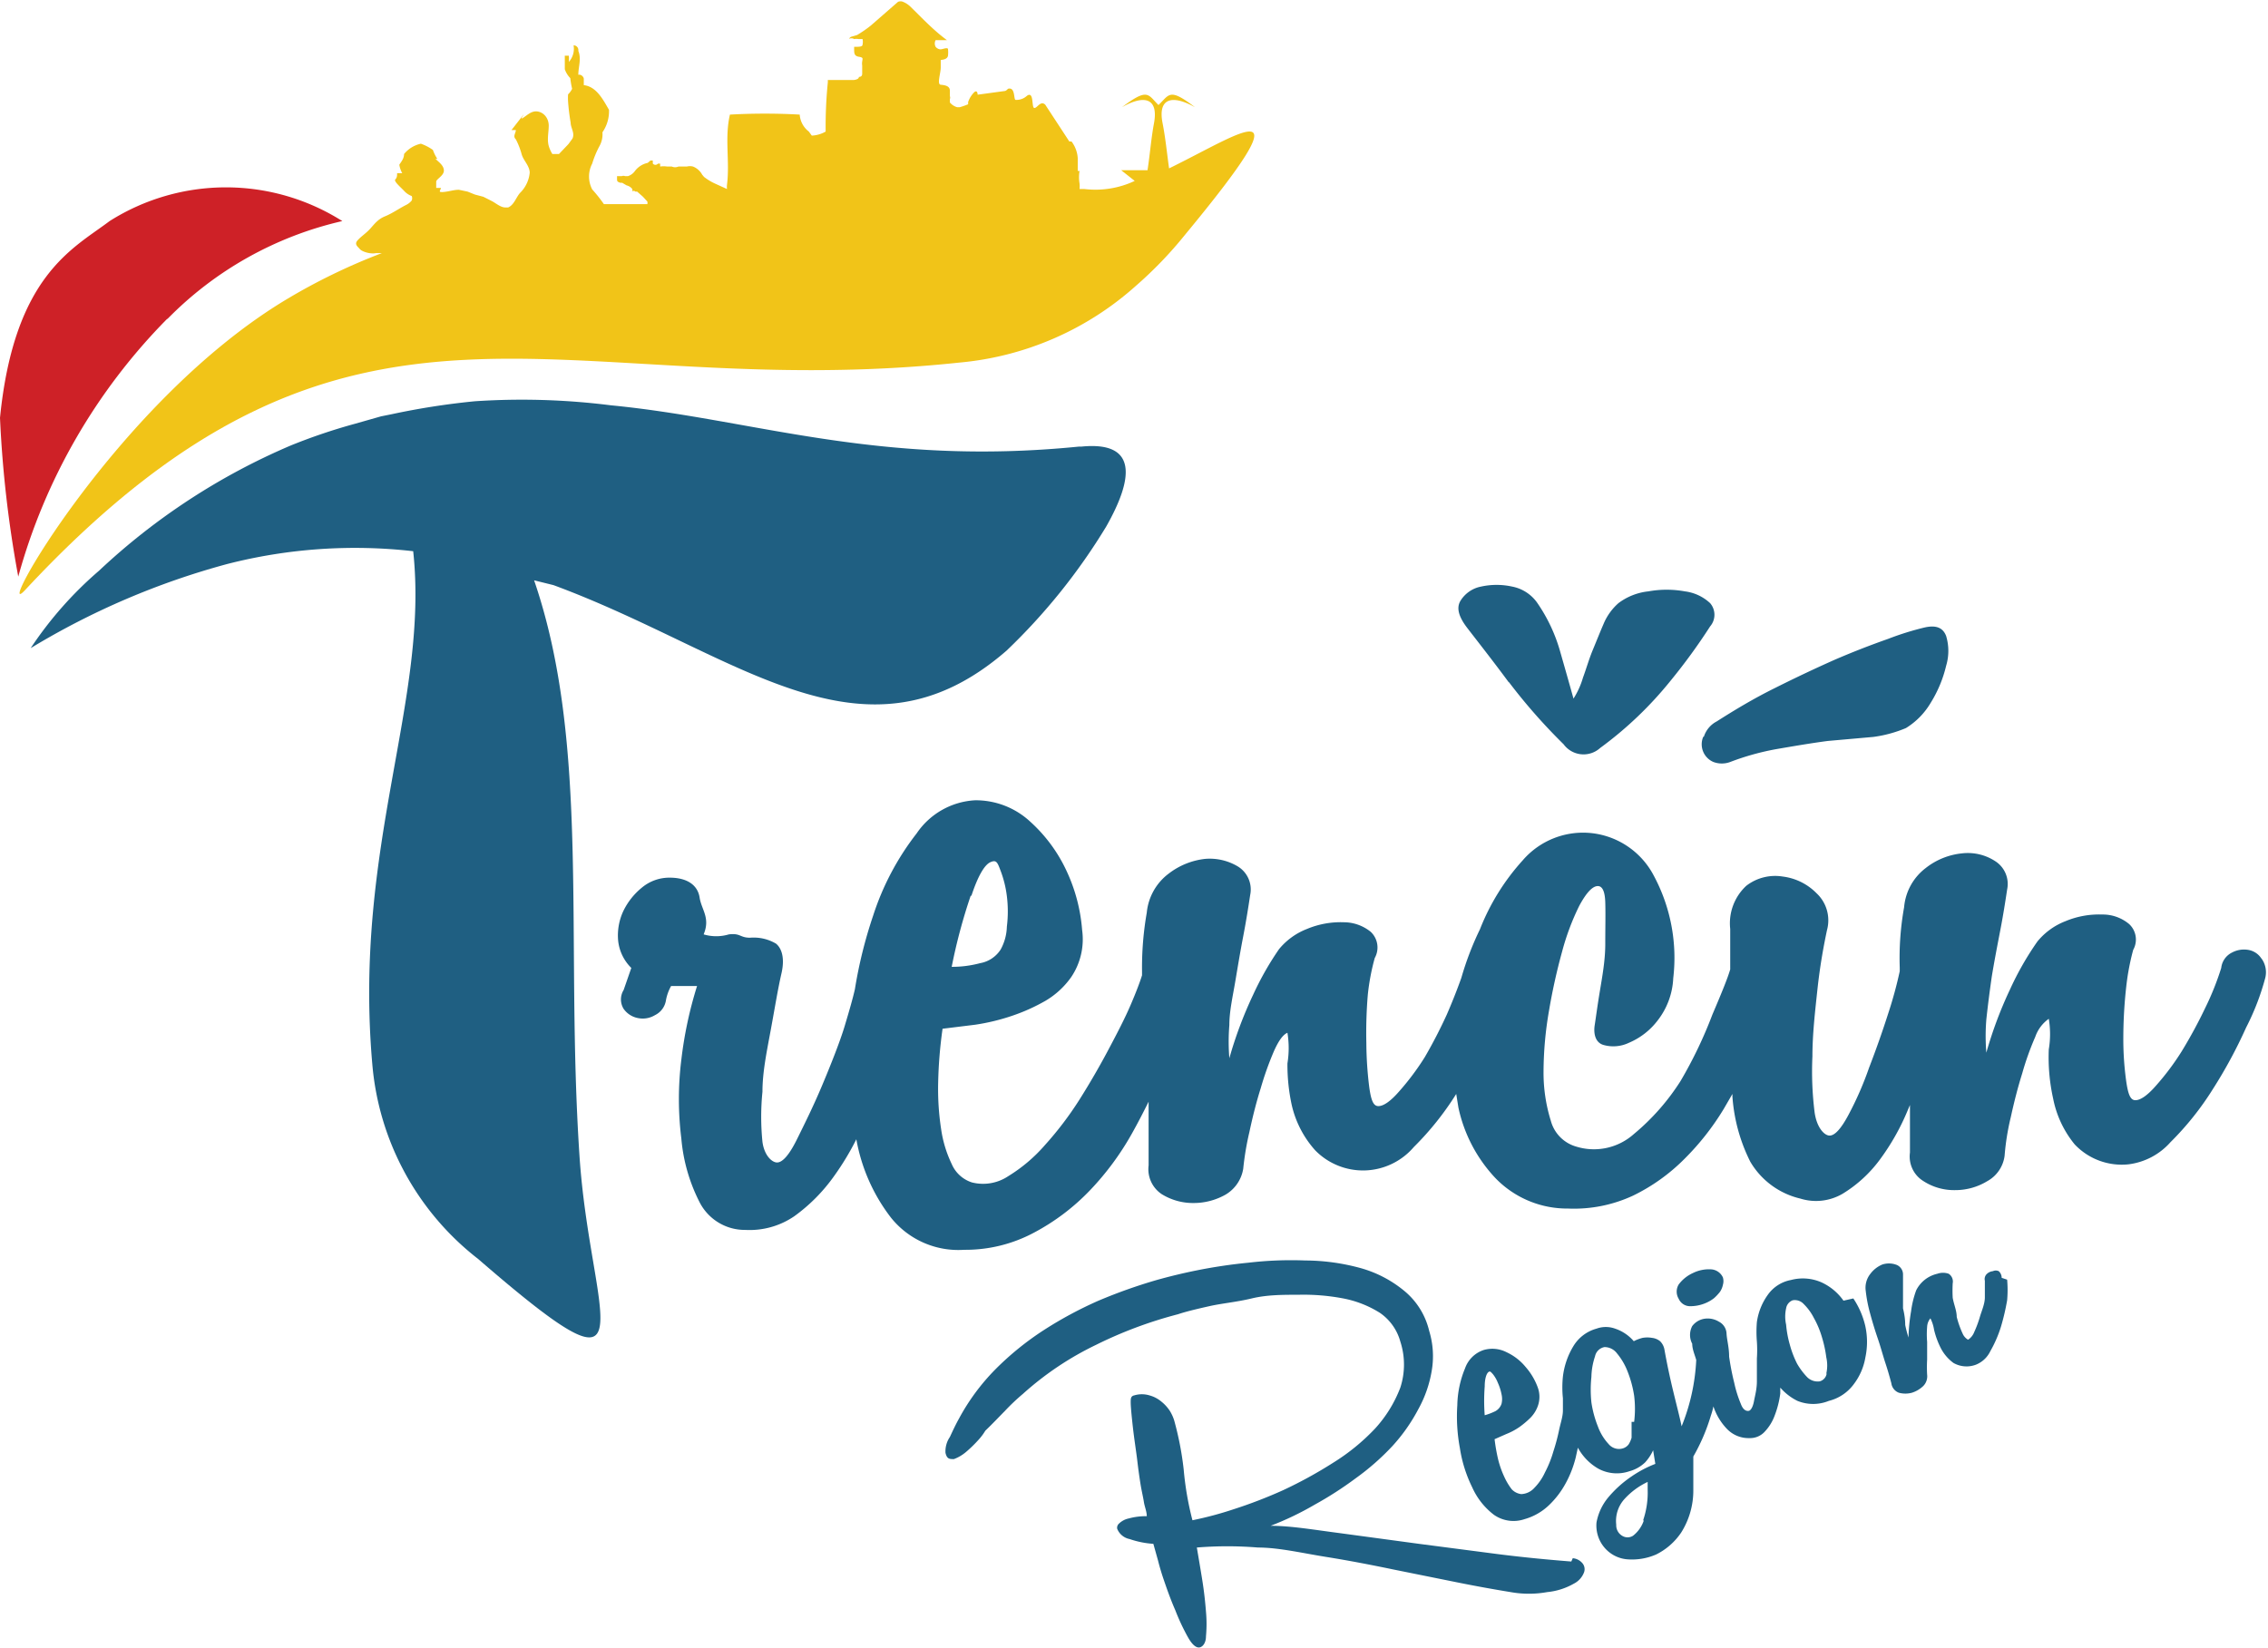
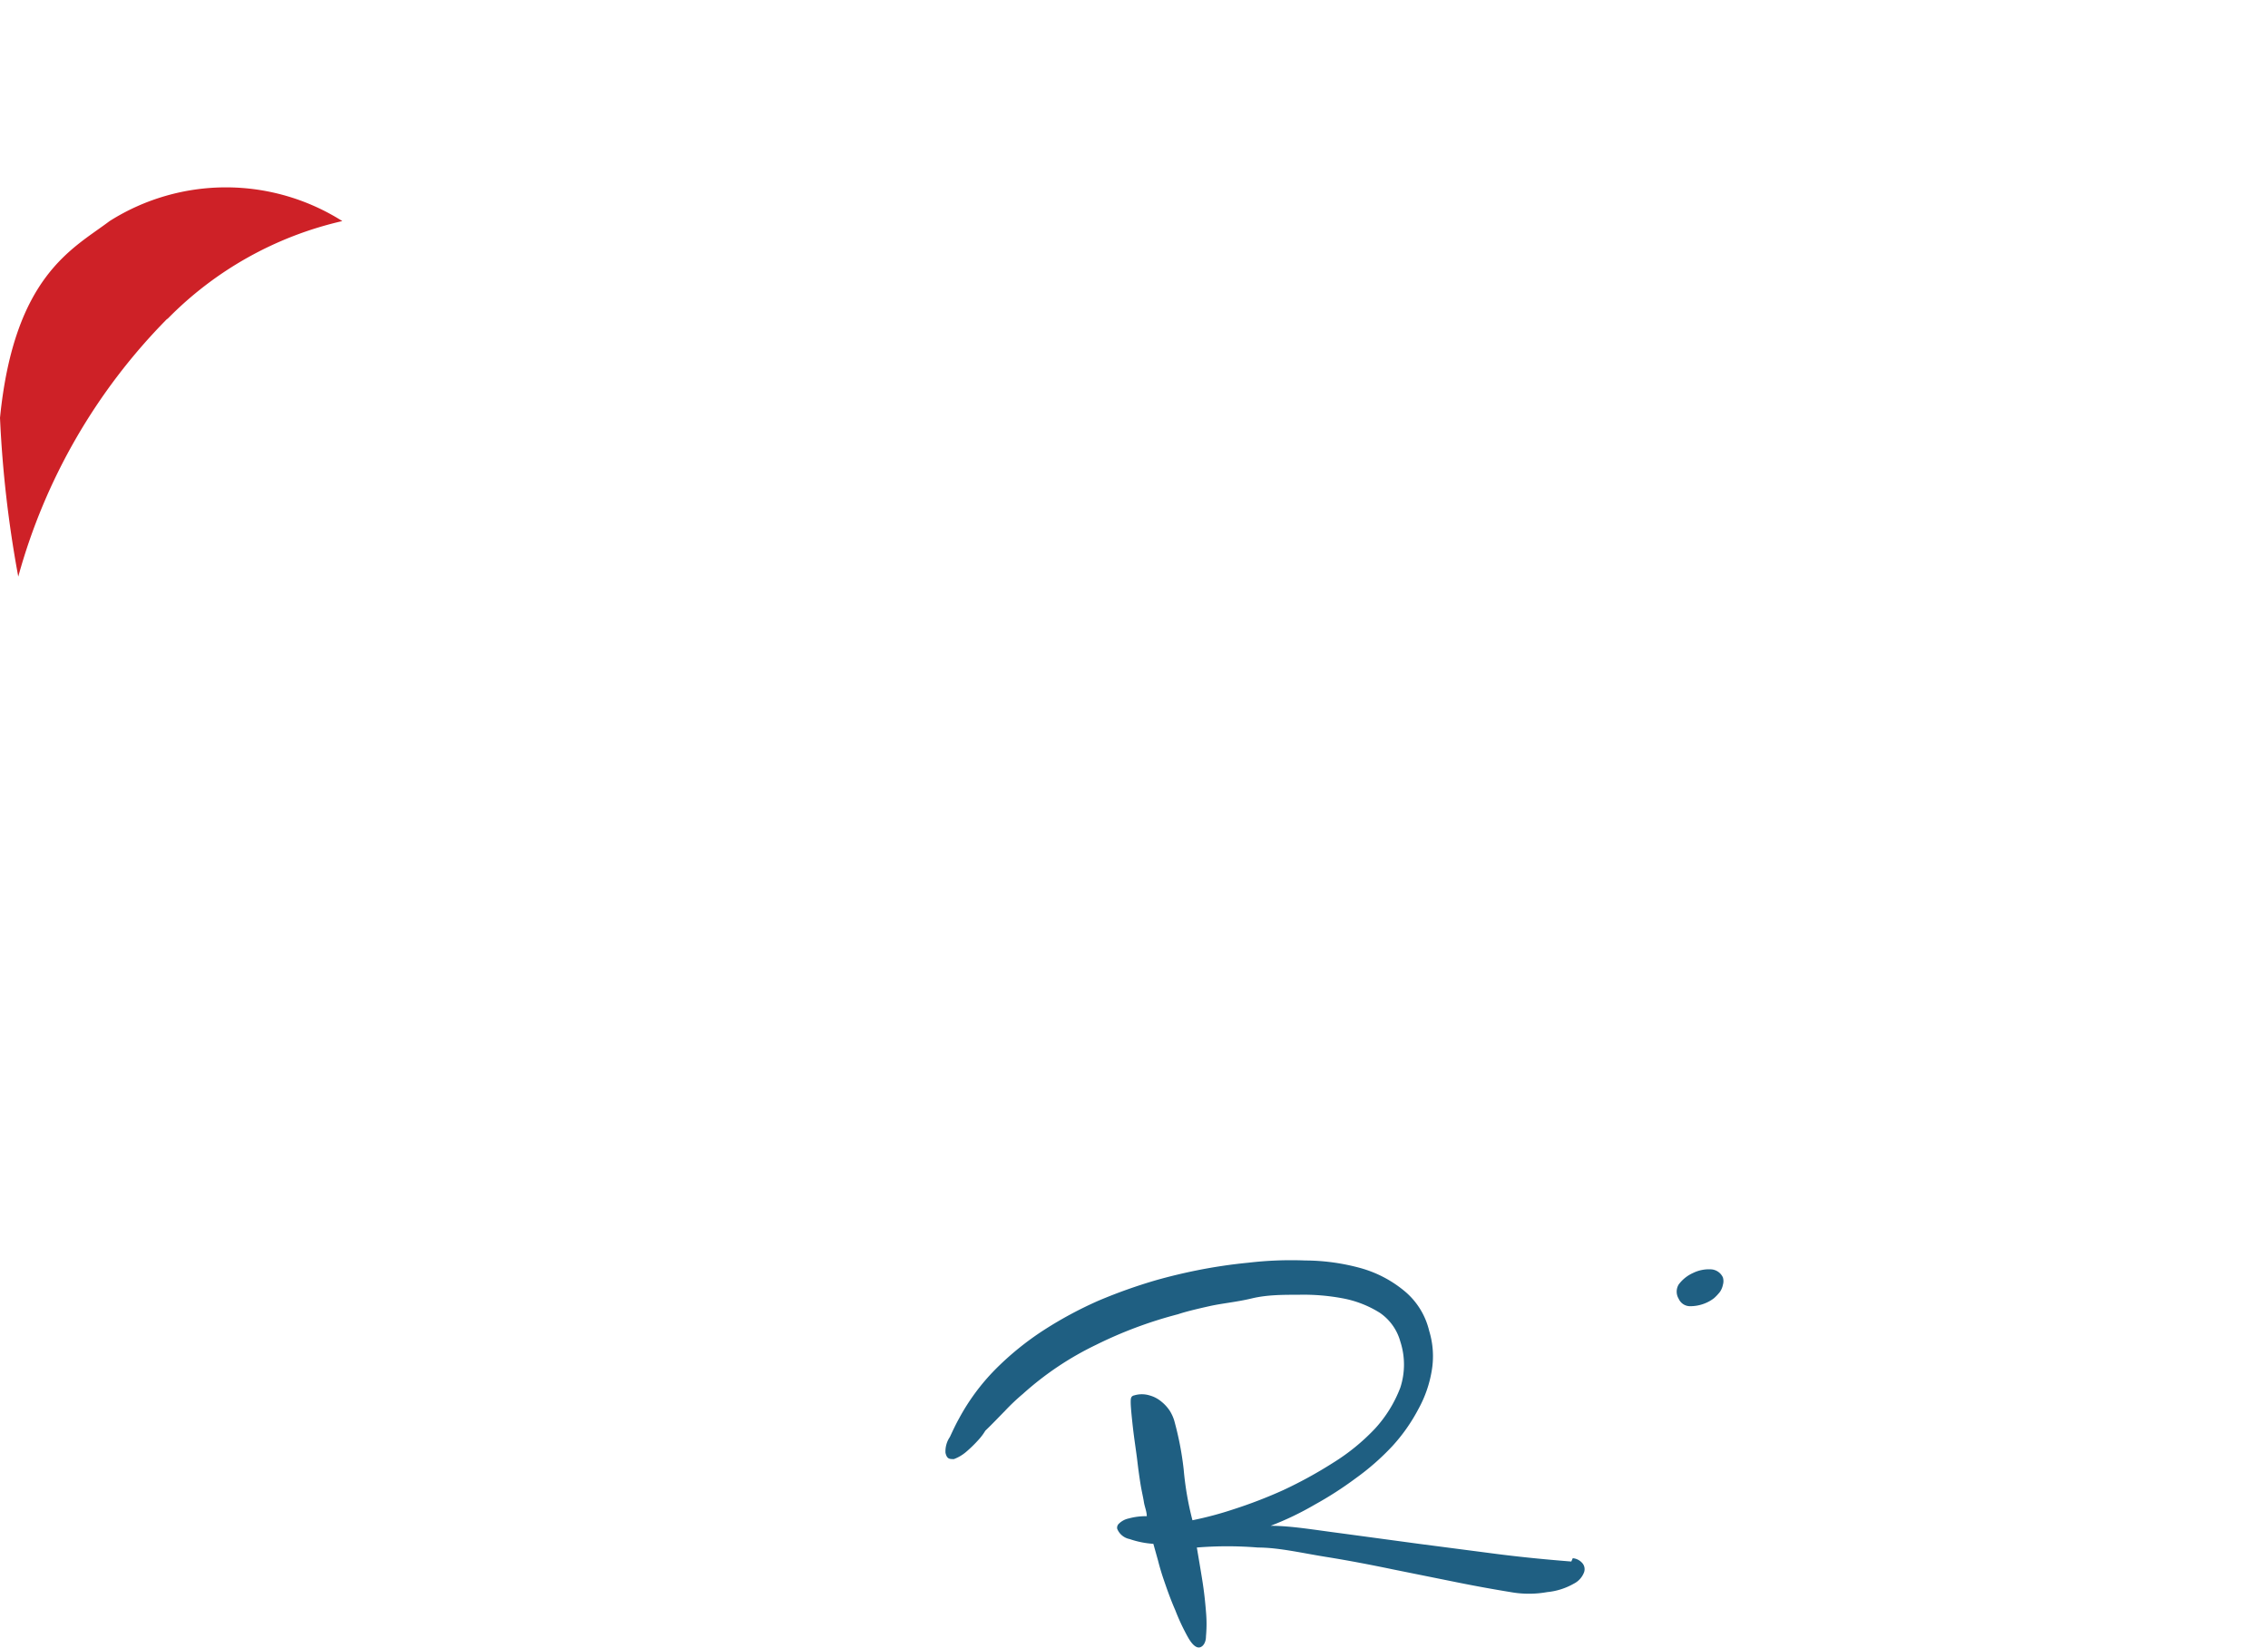
<svg xmlns="http://www.w3.org/2000/svg" width="150" height="109" viewBox="0 0 150 109">
  <g fill="none" fill-rule="nonzero">
    <path fill="#1F5F82" d="M104.019 103.08a.94.94 0 0 1 .604.293.613.613 0 0 1 .145.633c-.123.33-.365.6-.677.756a4.394 4.394 0 0 1-1.764.56c-.799.144-1.617.144-2.416 0a94.452 94.452 0 0 1-3.48-.633l-4.228-.853c-1.522-.317-3.044-.61-4.566-.853-1.523-.244-3.07-.61-4.446-.61a24.91 24.91 0 0 0-4.035 0c.12.707.241 1.414.362 2.17.12.755.193 1.438.242 2.071.05.543.05 1.09 0 1.633 0 .415-.194.683-.411.732-.218.048-.483-.147-.773-.658a13.998 13.998 0 0 1-.846-1.804c-.29-.658-.532-1.34-.749-1.974a15.591 15.591 0 0 1-.387-1.292l-.314-1.122a5.994 5.994 0 0 1-1.57-.316 1.114 1.114 0 0 1-.822-.683.367.367 0 0 1 .121-.341c.181-.174.407-.292.652-.341a4.241 4.241 0 0 1 1.184-.147c0-.317-.145-.633-.193-.95-.048-.317-.145-.707-.217-1.146a36.516 36.516 0 0 1-.218-1.584c-.072-.61-.193-1.34-.29-2.194-.096-.853-.145-1.414-.145-1.657 0-.244 0-.415.242-.464.323-.096.667-.096.99 0 .293.078.565.22.798.415.215.172.403.378.556.61.122.197.22.41.29.633.295 1.062.505 2.146.628 3.242.099 1.135.293 2.26.58 3.363a23.346 23.346 0 0 0 2.73-.73 31.075 31.075 0 0 0 3.286-1.268 28.748 28.748 0 0 0 3.286-1.804 13.796 13.796 0 0 0 2.779-2.267 8.47 8.47 0 0 0 1.667-2.705 4.916 4.916 0 0 0 0-3.047 3.387 3.387 0 0 0-1.353-1.901 7.043 7.043 0 0 0-2.416-.951 14.015 14.015 0 0 0-2.948-.244c-1.063 0-2.102 0-3.117.244-1.015.244-1.933.317-2.803.512-.87.195-1.57.365-2.078.536a27.994 27.994 0 0 0-5.412 2.023 20.453 20.453 0 0 0-4.833 3.242c-.425.357-.829.74-1.208 1.146-.362.365-.773.804-1.28 1.291-.126.21-.271.405-.435.585-.256.287-.53.556-.822.805-.243.21-.52.376-.821.487-.29 0-.46 0-.556-.414-.021-.372.08-.74.29-1.048.193-.415.386-.829.604-1.219.646-1.2 1.46-2.3 2.416-3.266a19.36 19.36 0 0 1 3.19-2.584 25.996 25.996 0 0 1 3.624-1.95 34.496 34.496 0 0 1 3.842-1.365 36.25 36.25 0 0 1 2.633-.634c1.135-.228 2.28-.4 3.431-.511a24.145 24.145 0 0 1 3.77-.147c1.216.005 2.426.17 3.6.488a7.828 7.828 0 0 1 2.9 1.487 4.88 4.88 0 0 1 1.69 2.68c.261.853.32 1.755.17 2.633a7.894 7.894 0 0 1-.894 2.56 11.578 11.578 0 0 1-1.716 2.437 16.377 16.377 0 0 1-2.416 2.12 23.846 23.846 0 0 1-2.73 1.756 19.76 19.76 0 0 1-2.9 1.39c1.353 0 2.876.267 4.591.487l5.22.706 5.242.683c1.74.22 3.31.366 4.833.487M111.702 86.408c.39.012.778-.062 1.136-.22.19-.082.368-.188.531-.316.141-.126.27-.265.387-.415.094-.14.16-.297.193-.463a.86.86 0 0 0 0-.487.918.918 0 0 0-.797-.537 2.398 2.398 0 0 0-1.184.244 2.42 2.42 0 0 0-.942.756.909.909 0 0 0 0 .95.82.82 0 0 0 .797.488" />
-     <path fill="#1F5F82" d="M120.811 90.868a.632.632 0 0 1-.459.512.985.985 0 0 1-.821-.268 4.579 4.579 0 0 1-.677-.902 6.543 6.543 0 0 1-.483-1.267 6.928 6.928 0 0 1-.242-1.316 2.458 2.458 0 0 1 0-1.073.681.681 0 0 1 .435-.536.793.793 0 0 1 .725.244c.275.269.503.582.677.926.224.4.403.826.531 1.267.135.438.232.886.29 1.34.08.354.08.72 0 1.073m-12.081 9.75c-.136.386-.38.724-.7.975a.672.672 0 0 1-.726 0 .806.806 0 0 1-.386-.731 2.157 2.157 0 0 1 .531-1.682c.435-.482.96-.872 1.547-1.146v.488a5.676 5.676 0 0 1-.29 2.023m-.773-6.484v1.049a1.738 1.738 0 0 1-.194.438.749.749 0 0 1-.386.268.89.89 0 0 1-.943-.292 3.417 3.417 0 0 1-.7-1.146 7.044 7.044 0 0 1-.435-1.608 8.04 8.04 0 0 1 0-1.682c.01-.465.092-.925.241-1.365a.776.776 0 0 1 .629-.61c.322.002.626.155.821.415.296.357.533.76.7 1.194.206.518.352 1.058.436 1.609a7.032 7.032 0 0 1 0 1.73m-9.883-.438c-.049-.633-.049-1.269 0-1.902 0-.536.121-.853.242-.95.12-.098.17 0 .29.122.142.176.257.373.338.585.11.241.191.495.242.755.05.209.05.426 0 .634a.875.875 0 0 1-.41.488c-.226.11-.46.2-.702.268m23.728-7.58a3.607 3.607 0 0 0-1.474-1.22 3.068 3.068 0 0 0-2.006-.146 2.414 2.414 0 0 0-1.522.975 4.066 4.066 0 0 0-.725 1.804c-.036.43-.036.862 0 1.292.025.373.025.748 0 1.121v1.511c0 .512-.12.926-.193 1.316-.072.39-.217.61-.338.634-.121.025-.363 0-.532-.463a7.85 7.85 0 0 1-.435-1.39 16.876 16.876 0 0 1-.338-1.73c0-.61-.145-1.097-.17-1.511a.927.927 0 0 0-.507-.804 1.415 1.415 0 0 0-.942-.195 1.254 1.254 0 0 0-.821.487 1.253 1.253 0 0 0 0 1.17c0 .366.169.731.265 1.073a13.334 13.334 0 0 1-.966 4.387c-.145-.683-.338-1.414-.532-2.218a46.493 46.493 0 0 1-.604-2.852 1.027 1.027 0 0 0-.29-.56 1.034 1.034 0 0 0-.531-.22 1.82 1.82 0 0 0-.628 0c-.201.052-.396.125-.58.22a2.777 2.777 0 0 0-1.233-.83 1.797 1.797 0 0 0-1.232 0 2.588 2.588 0 0 0-1.522 1.146 5.026 5.026 0 0 0-.7 2.023c-.05.478-.05.96 0 1.438v.805c0 .39-.146.804-.242 1.243-.101.495-.23.983-.387 1.462a7.35 7.35 0 0 1-.556 1.39c-.173.38-.41.725-.7 1.023-.223.252-.537.401-.87.415a1.036 1.036 0 0 1-.629-.317 4.15 4.15 0 0 1-.483-.804 6.3 6.3 0 0 1-.41-1.146c-.107-.45-.187-.906-.242-1.365l.773-.341c.307-.12.598-.276.87-.463.257-.184.5-.388.725-.61.212-.214.377-.471.483-.755.154-.408.154-.86 0-1.268a4.273 4.273 0 0 0-.797-1.34 3.58 3.58 0 0 0-1.257-.975 2.062 2.062 0 0 0-1.522-.147 1.965 1.965 0 0 0-1.232 1.22 6.68 6.68 0 0 0-.508 2.437c-.062.945-.005 1.896.17 2.827.137.907.415 1.787.82 2.608a4.673 4.673 0 0 0 1.426 1.804 2.255 2.255 0 0 0 2.03.292 3.833 3.833 0 0 0 1.619-.926c.445-.425.82-.919 1.111-1.462a7.13 7.13 0 0 0 .653-1.682l.145-.658a3.544 3.544 0 0 0 1.353 1.389 2.565 2.565 0 0 0 2.054.17 2.41 2.41 0 0 0 1.039-.584c.218-.238.397-.51.531-.805l.145.902a7.612 7.612 0 0 0-1.57.829 7.464 7.464 0 0 0-1.523 1.365 3.596 3.596 0 0 0-.797 1.682c-.053.595.13 1.187.512 1.645.38.457.927.743 1.518.792a4.004 4.004 0 0 0 1.909-.317 4.288 4.288 0 0 0 1.667-1.462 5.2 5.2 0 0 0 .797-2.803v-1.146-1.072c.49-.853.88-1.761 1.16-2.706.07-.199.127-.402.169-.61a3.93 3.93 0 0 0 .894 1.488c.39.408.936.63 1.498.609a1.3 1.3 0 0 0 1.015-.439 3.1 3.1 0 0 0 .652-1.072 6.26 6.26 0 0 0 .363-1.438v-.39c.317.365.703.663 1.135.877a2.756 2.756 0 0 0 2.078 0 2.922 2.922 0 0 0 1.643-1.097 4.04 4.04 0 0 0 .773-1.78 4.917 4.917 0 0 0 0-2.047 5.51 5.51 0 0 0-.797-1.852M132.385 84.531a.587.587 0 0 0-.193-.439.455.455 0 0 0-.387 0 .674.674 0 0 0-.386.17.466.466 0 0 0-.145.464v1.097c0 .414-.194.853-.315 1.243-.102.359-.231.71-.386 1.048-.079.21-.223.39-.41.512 0 0-.243-.122-.363-.414a6.276 6.276 0 0 1-.387-1.097c0-.415-.193-.829-.266-1.268a8.877 8.877 0 0 1 0-.95.612.612 0 0 0-.266-.634 1.126 1.126 0 0 0-.749 0 2.08 2.08 0 0 0-1.401 1.097 6.481 6.481 0 0 0-.338 1.39c-.098.571-.155 1.15-.17 1.73a7.83 7.83 0 0 1-.217-.83c0-.34-.048-.706-.145-1.096V85.36v-1.073a.682.682 0 0 0-.483-.633 1.414 1.414 0 0 0-.894 0 1.912 1.912 0 0 0-.797.633c-.246.318-.35.723-.29 1.121.056.503.153 1 .29 1.487.145.537.314 1.097.507 1.658.193.56.338 1.121.507 1.633.17.512.29.95.387 1.316.038.29.234.536.507.634.278.073.569.073.846 0 .28-.087.536-.237.75-.439.2-.196.298-.476.265-.756a8.68 8.68 0 0 1 0-.999v-1.17a6.049 6.049 0 0 1 0-1 .93.93 0 0 1 .217-.56c.119.238.2.493.242.756.098.414.244.815.435 1.194.2.396.49.738.846 1 .45.256.988.3 1.473.121.425-.165.77-.488.967-.901a8.055 8.055 0 0 0 .7-1.61c.172-.575.309-1.162.411-1.754.04-.454.04-.911 0-1.365M99.79 45.117a37.92 37.92 0 0 0 3.624 4.12 1.634 1.634 0 0 0 2.416.244 24.714 24.714 0 0 0 4.688-4.486 38.644 38.644 0 0 0 2.586-3.558c.38-.44.38-1.096 0-1.536a2.985 2.985 0 0 0-1.668-.78 6.755 6.755 0 0 0-2.416 0 3.967 3.967 0 0 0-1.981.78c-.431.38-.77.856-.99 1.39-.242.56-.484 1.17-.726 1.754-.241.585-.41 1.195-.628 1.78-.142.491-.354.959-.628 1.39-.226-.813-.516-1.837-.87-3.072a10.816 10.816 0 0 0-1.546-3.29 2.631 2.631 0 0 0-1.643-1.049 4.791 4.791 0 0 0-2.054 0 2.053 2.053 0 0 0-1.353.927c-.29.463-.145 1.048.435 1.803.58.756 1.788 2.291 2.754 3.608M112.644 48.75a1.271 1.271 0 0 0 .677 1.657c.358.134.753.134 1.111 0a16.99 16.99 0 0 1 3.07-.854c1.135-.195 2.27-.39 3.382-.536l3.02-.268a8.399 8.399 0 0 0 2.15-.585 4.855 4.855 0 0 0 1.644-1.682 8.204 8.204 0 0 0 1.014-2.437 3.417 3.417 0 0 0 0-1.975c-.217-.56-.676-.73-1.425-.56a18.87 18.87 0 0 0-2.416.755 54.69 54.69 0 0 0-3.552 1.39 93.14 93.14 0 0 0-3.963 1.877c-1.377.682-2.634 1.438-3.818 2.193a1.727 1.727 0 0 0-.845 1M64.247 59.255c.435-1.317.87-2.048 1.257-2.219.386-.17.459 0 .652.512.216.557.363 1.138.435 1.73a8.138 8.138 0 0 1 0 2.024 3.313 3.313 0 0 1-.41 1.511 2.029 2.029 0 0 1-1.354.902 7.192 7.192 0 0 1-1.884.244 36.62 36.62 0 0 1 1.256-4.704m85.341 4.119a1.28 1.28 0 0 0-.845-.536 1.678 1.678 0 0 0-1.064.17 1.291 1.291 0 0 0-.724 1.024c-.286.912-.641 1.8-1.064 2.657a31.774 31.774 0 0 1-1.546 2.852 17.05 17.05 0 0 1-1.716 2.29c-.555.635-1.014.951-1.353.951-.338 0-.483-.414-.604-1.243-.134-.969-.199-1.946-.193-2.925.004-1.115.068-2.23.193-3.339.09-.823.243-1.638.46-2.437a1.398 1.398 0 0 0-.266-1.707 2.716 2.716 0 0 0-1.788-.633 5.754 5.754 0 0 0-2.417.438 4.495 4.495 0 0 0-1.86 1.341c-.7.998-1.306 2.058-1.812 3.169a26.959 26.959 0 0 0-1.57 4.192c-.06-.73-.06-1.464 0-2.194.096-.893.217-1.844.362-2.851.169-1.024.362-2.023.555-3.023.194-1 .339-1.925.46-2.73a1.786 1.786 0 0 0-.798-1.877 3.311 3.311 0 0 0-2.175-.512 4.617 4.617 0 0 0-2.416.975 3.64 3.64 0 0 0-1.425 2.584 19.053 19.053 0 0 0-.29 3.998v.243c-.202.931-.452 1.85-.75 2.755a64.66 64.66 0 0 1-1.28 3.631 21.62 21.62 0 0 1-1.377 3.145c-.483.902-.894 1.34-1.232 1.34-.339 0-.846-.511-.991-1.535a21.784 21.784 0 0 1-.145-3.705c0-1.438.17-2.925.338-4.485.17-1.56.411-2.852.628-3.876a2.451 2.451 0 0 0-.7-2.437 3.78 3.78 0 0 0-2.223-1.097 3.12 3.12 0 0 0-2.416.61 3.38 3.38 0 0 0-1.064 2.851v2.681c-.169.585-.58 1.585-1.183 2.999a28.7 28.7 0 0 1-2.103 4.387 14.997 14.997 0 0 1-3.092 3.51 3.96 3.96 0 0 1-3.794.829 2.427 2.427 0 0 1-1.691-1.707 10.689 10.689 0 0 1-.483-3.266c.007-1.348.128-2.694.362-4.022.223-1.322.513-2.632.87-3.924a16.2 16.2 0 0 1 1.135-3.022c.435-.805.822-1.243 1.16-1.292.338-.049.532.292.556 1.072.024.78 0 1.682 0 2.755 0 1.072-.193 2.12-.362 3.144-.17 1.024-.266 1.78-.339 2.242-.072.464 0 1.122.58 1.292.563.16 1.164.108 1.692-.146a4.669 4.669 0 0 0 1.884-1.462 4.9 4.9 0 0 0 1.04-2.804 11.493 11.493 0 0 0-1.281-6.776 5.292 5.292 0 0 0-4.07-2.819 5.267 5.267 0 0 0-4.605 1.796 14.864 14.864 0 0 0-2.827 4.558 19.972 19.972 0 0 0-1.232 3.217 38.943 38.943 0 0 1-.966 2.438c-.437.957-.921 1.893-1.45 2.803a17.05 17.05 0 0 1-1.716 2.29c-.555.635-1.015.951-1.353.951-.338 0-.483-.39-.604-1.243a24.586 24.586 0 0 1-.193-2.925 30.145 30.145 0 0 1 .096-3.193c.085-.824.238-1.64.46-2.437a1.423 1.423 0 0 0-.266-1.73 2.836 2.836 0 0 0-1.788-.634 5.754 5.754 0 0 0-2.416.438 4.495 4.495 0 0 0-1.86 1.34 19.838 19.838 0 0 0-1.716 3.023 26.96 26.96 0 0 0-1.571 4.193c-.06-.73-.06-1.464 0-2.194 0-.902.217-1.852.387-2.852.169-1 .338-2.023.531-3.022.193-1 .338-1.926.46-2.73a1.786 1.786 0 0 0-.798-1.877 3.623 3.623 0 0 0-2.175-.512 4.809 4.809 0 0 0-2.416.975 3.664 3.664 0 0 0-1.45 2.584 21.142 21.142 0 0 0-.314 3.875v.268c-.12.39-.362 1.049-.749 1.95-.386.902-.894 1.877-1.45 2.925a50.842 50.842 0 0 1-1.933 3.34 22.307 22.307 0 0 1-2.295 3.022 10.388 10.388 0 0 1-2.416 2.048 2.998 2.998 0 0 1-2.416.414 2.182 2.182 0 0 1-1.33-1.219 7.924 7.924 0 0 1-.7-2.315 17.554 17.554 0 0 1-.193-3.096c.026-1.183.123-2.363.29-3.534l2.174-.268a13.96 13.96 0 0 0 2.416-.585 12.342 12.342 0 0 0 2.223-1 5.479 5.479 0 0 0 1.692-1.56 4.467 4.467 0 0 0 .725-3.12 11.241 11.241 0 0 0-1.015-3.875 10.134 10.134 0 0 0-2.416-3.29 5.291 5.291 0 0 0-3.649-1.415 4.993 4.993 0 0 0-3.866 2.194 17.674 17.674 0 0 0-2.875 5.436 30.025 30.025 0 0 0-1.208 4.875c-.145.633-.363 1.39-.677 2.437-.314 1.048-.966 2.681-1.522 3.998-.556 1.316-1.112 2.437-1.643 3.51-.532 1.072-.967 1.51-1.305 1.51-.338 0-.846-.462-.966-1.364a16.572 16.572 0 0 1 0-3.315c0-1.316.29-2.681.555-4.12.266-1.438.46-2.656.701-3.704.242-1.049 0-1.682-.362-1.975a2.903 2.903 0 0 0-1.716-.39c-.676 0-.628-.317-1.401-.22-.545.161-1.123.161-1.667 0 .459-1.096-.145-1.632-.266-2.437-.121-.804-.798-1.316-1.982-1.316a2.836 2.836 0 0 0-1.836.658c-.52.422-.941.954-1.232 1.56a3.807 3.807 0 0 0-.338 1.95 2.96 2.96 0 0 0 .87 1.804l-.508 1.462c-.236.38-.236.863 0 1.244.224.318.562.536.942.609.39.082.796.013 1.136-.195.391-.19.663-.565.725-1a3.04 3.04 0 0 1 .338-.926h1.716a26.598 26.598 0 0 0-1.04 4.875 21.12 21.12 0 0 0 0 5.216 11.36 11.36 0 0 0 1.209 4.217 3.355 3.355 0 0 0 3.02 1.828 5.233 5.233 0 0 0 3.238-.902 11.382 11.382 0 0 0 2.633-2.656 17.872 17.872 0 0 0 1.474-2.438 11.897 11.897 0 0 0 2.296 5.192 5.704 5.704 0 0 0 4.832 2.12 9.597 9.597 0 0 0 4.64-1.145A14.51 14.51 0 0 0 72.1 78.73 18.538 18.538 0 0 0 74.855 75c.41-.73.773-1.438 1.111-2.12V77.097a1.98 1.98 0 0 0 .87 1.901c.632.39 1.36.593 2.102.585a4.272 4.272 0 0 0 2.126-.56 2.438 2.438 0 0 0 1.16-1.707c.083-.82.22-1.635.41-2.437.218-1.024.46-1.975.75-2.9.239-.831.53-1.645.87-2.438.314-.707.604-1.097.894-1.22.11.67.11 1.354 0 2.024-.007.934.09 1.866.29 2.779a6.723 6.723 0 0 0 1.546 2.973 4.425 4.425 0 0 0 3.31 1.33 4.43 4.43 0 0 0 3.214-1.549 19.47 19.47 0 0 0 2.803-3.51l.145.902a9.778 9.778 0 0 0 2.416 4.631 6.592 6.592 0 0 0 4.832 2.048 9.257 9.257 0 0 0 4.301-.854 12.47 12.47 0 0 0 3.407-2.437 17.21 17.21 0 0 0 2.586-3.29l.58-1v.17c.105 1.504.507 2.971 1.183 4.315a5.222 5.222 0 0 0 3.31 2.437 3.477 3.477 0 0 0 2.828-.34 8.654 8.654 0 0 0 2.416-2.219 15.294 15.294 0 0 0 1.86-3.29l.145-.342v3.145c-.103.744.238 1.48.87 1.876.625.41 1.357.622 2.102.61a4.056 4.056 0 0 0 2.127-.585 2.242 2.242 0 0 0 1.16-1.682c.068-.863.205-1.719.41-2.56.218-.999.46-1.95.75-2.876a18.68 18.68 0 0 1 .869-2.437c.166-.483.48-.9.894-1.194.112.67.112 1.353 0 2.023a12.635 12.635 0 0 0 .29 3.266 6.85 6.85 0 0 0 1.425 3.022 4.28 4.28 0 0 0 3.552 1.317 4.434 4.434 0 0 0 2.779-1.463 19.47 19.47 0 0 0 2.803-3.51 31.604 31.604 0 0 0 2.199-4.07c.532-1.033.953-2.12 1.256-3.242.122-.43.051-.894-.193-1.268" />
    <path fill="#CE2127" d="M11.066 21.108a23.551 23.551 0 0 1 11.574-6.483 14.39 14.39 0 0 0-15.391 0C4.832 16.453.942 18.208 0 27.64a76.197 76.197 0 0 0 1.208 10.505 38.93 38.93 0 0 1 9.858-17.062" />
-     <path fill="#1F5F82" d="M71.375 29.542c-13.386 1.34-21.6-1.828-30.976-2.73a46.877 46.877 0 0 0-8.988-.268c-1.843.18-3.674.464-5.485.853l-.725.146-1.715.488a37.922 37.922 0 0 0-4.253 1.438 43.236 43.236 0 0 0-12.685 8.287 24.89 24.89 0 0 0-4.518 5.119 50.361 50.361 0 0 1 12.975-5.558 34.02 34.02 0 0 1 12.323-.853c1.063 9.872-3.963 19.5-2.707 33.905a18.25 18.25 0 0 0 7.007 12.919c11.816 10.237 7.394 3.924 6.693-6.898-.942-14.357.725-27.153-2.996-38l1.28.317c12.082 4.46 20.442 12.601 29.962 4.338a40.032 40.032 0 0 0 6.596-8.214c1.74-3.07 2.175-5.655-1.619-5.289" />
-     <path fill="#F1C418" d="M77.32 11.14c-.146-1.049-.242-2.048-.436-3.023-.314-1.658.677-1.853 2.15-1.024-1.715-1.316-1.69-.829-2.415-.146-.701-.683-.677-1.17-2.417.146 1.45-.829 2.417-.634 2.127 1.024-.194 1.023-.266 2.047-.435 3.144h-1.74l.894.707a6.114 6.114 0 0 1-3.334.536h-.315a1.893 1.893 0 0 0 0-.365 2.459 2.459 0 0 1 0-.83h-.12v-.852a2.034 2.034 0 0 0-.411-1.097h-.145l-1.595-2.438c-.314-.292-.531.244-.725.22-.193-.025 0-1.146-.483-.805a1.01 1.01 0 0 1-.749.269c-.145 0 0-.878-.507-.732 0 0-.121.147-.218.147l-1.788.243s0-.341-.217-.17c-.186.184-.327.409-.411.658v.146a5.02 5.02 0 0 1-.556.195h-.169a.966.966 0 0 1-.483-.317v-.22a.246.246 0 0 0 0-.194v-.366c0-.317-.338-.365-.604-.39-.266-.024 0-.755 0-1.145v-.488c0-.024.459 0 .483-.317.012-.13.012-.26 0-.39 0-.17-.362 0-.507 0a.458.458 0 0 1-.314-.17.467.467 0 0 1 0-.44h.749C61.735 2 60.96 1.17 60.212.44a1.52 1.52 0 0 0-.483-.317.407.407 0 0 0-.338 0l-1.788 1.56c-.29.233-.598.445-.918.634l-.411.121c-.29.244 0 0 .217.147a.743.743 0 0 1 .29 0h.266a.86.86 0 0 1 0 .365c0 .147-.217.147-.556.147v.146c0 .268 0 .463.314.512.315.048.242.122.218.317a.91.91 0 0 0 0 .268v.536c0 .244-.218.195-.218.22 0 .024 0 .146-.314.194h-1.74v.147a29.505 29.505 0 0 0-.144 3.266c-.28.162-.596.253-.918.268l-.194-.268a1.54 1.54 0 0 1-.604-1.122 41.844 41.844 0 0 0-4.615 0c-.362 1.536 0 3.096-.193 4.632a1.18 1.18 0 0 0 0 .292l-.75-.341a3.618 3.618 0 0 1-.772-.463l-.121-.146a1.187 1.187 0 0 0-.604-.537.815.815 0 0 0-.411 0h-.556a.551.551 0 0 1-.435 0h-.314a1.413 1.413 0 0 0-.459 0v-.195c0-.195 0 0 0 0h-.145a.217.217 0 0 1-.338 0 1.377 1.377 0 0 1 0-.195.311.311 0 0 0-.17 0l-.168.147c-.337.07-.637.26-.846.536a.919.919 0 0 1-.46.341h-.192a.288.288 0 0 0-.218 0h-.314v.146c0 .195 0 .22.218.293h.12l.29.17a.7.7 0 0 1 .363.22.196.196 0 0 1 0 .195.144.144 0 0 1 .217 0h.121l.387.341.29.317c.01.056.01.114 0 .17H39.94a9.736 9.736 0 0 0-.773-.974 1.842 1.842 0 0 1 0-1.707c.117-.387.271-.763.46-1.12a1.62 1.62 0 0 0 .217-.952c.301-.434.454-.956.434-1.486-.386-.658-.821-1.536-1.667-1.633v-.415c0-.122-.169-.317-.362-.268 0-.536.217-1.048 0-1.584a.319.319 0 0 0-.073-.257.313.313 0 0 0-.241-.109 1.3 1.3 0 0 1-.314 1.097 2.459 2.459 0 0 0 0-.414h-.266v.901c.077.22.2.42.362.585.027.238.067.474.121.707-.066.137-.156.26-.266.366a3.393 3.393 0 0 0 0 .487c.033.466.09.93.17 1.39 0 .341.29.682.12 1.048l-.266.365-.628.659h-.435a2.154 2.154 0 0 1-.241-.537c-.121-.438 0-.902 0-1.34 0-.439-.266-.829-.677-.927-.41-.097-.7.195-.99.39-.29.195 0-.146 0-.195l-.798 1.024h.29c0 .195-.217.415 0 .61.164.318.294.653.387.999.12.414.507.731.531 1.194a2.152 2.152 0 0 1-.652 1.365c-.266.317-.387.78-.773.95h-.194c-.314 0-.628-.292-.918-.438l-.531-.268-.556-.146-.483-.195-.58-.122c-.338 0-.677.122-1.015.146-.338.025 0 0-.17 0-.168 0 0-.17 0-.268h-.313v-.244-.17c0-.171.507-.39.507-.732 0-.34-.338-.56-.556-.78h.121a2.642 2.642 0 0 1-.29-.585 3.107 3.107 0 0 0-.797-.414 1.979 1.979 0 0 0-1.112.683c0 .292-.169.487-.314.706.032.197.097.387.194.561h-.339c0 .146 0 .293-.12.414-.121.122.386.537.604.78.135.142.3.25.483.317a.393.393 0 0 1 0 .293 1.065 1.065 0 0 1-.363.292c-.483.244-.918.56-1.401.756-.483.195-.7.512-.99.829-.29.316-.58.487-.822.755s0 .415.145.585c.145.17.676.341 1.063.268h.387a39.862 39.862 0 0 0-6.283 3.047C7.66 26.568-.653 41.583 1.691 39c21.746-23.326 35.156-12.187 61.76-15.014a20.21 20.21 0 0 0 11.694-5.095 26.464 26.464 0 0 0 3.213-3.339c8.264-9.994 3.794-6.776-1.039-4.412" />
  </g>
</svg>